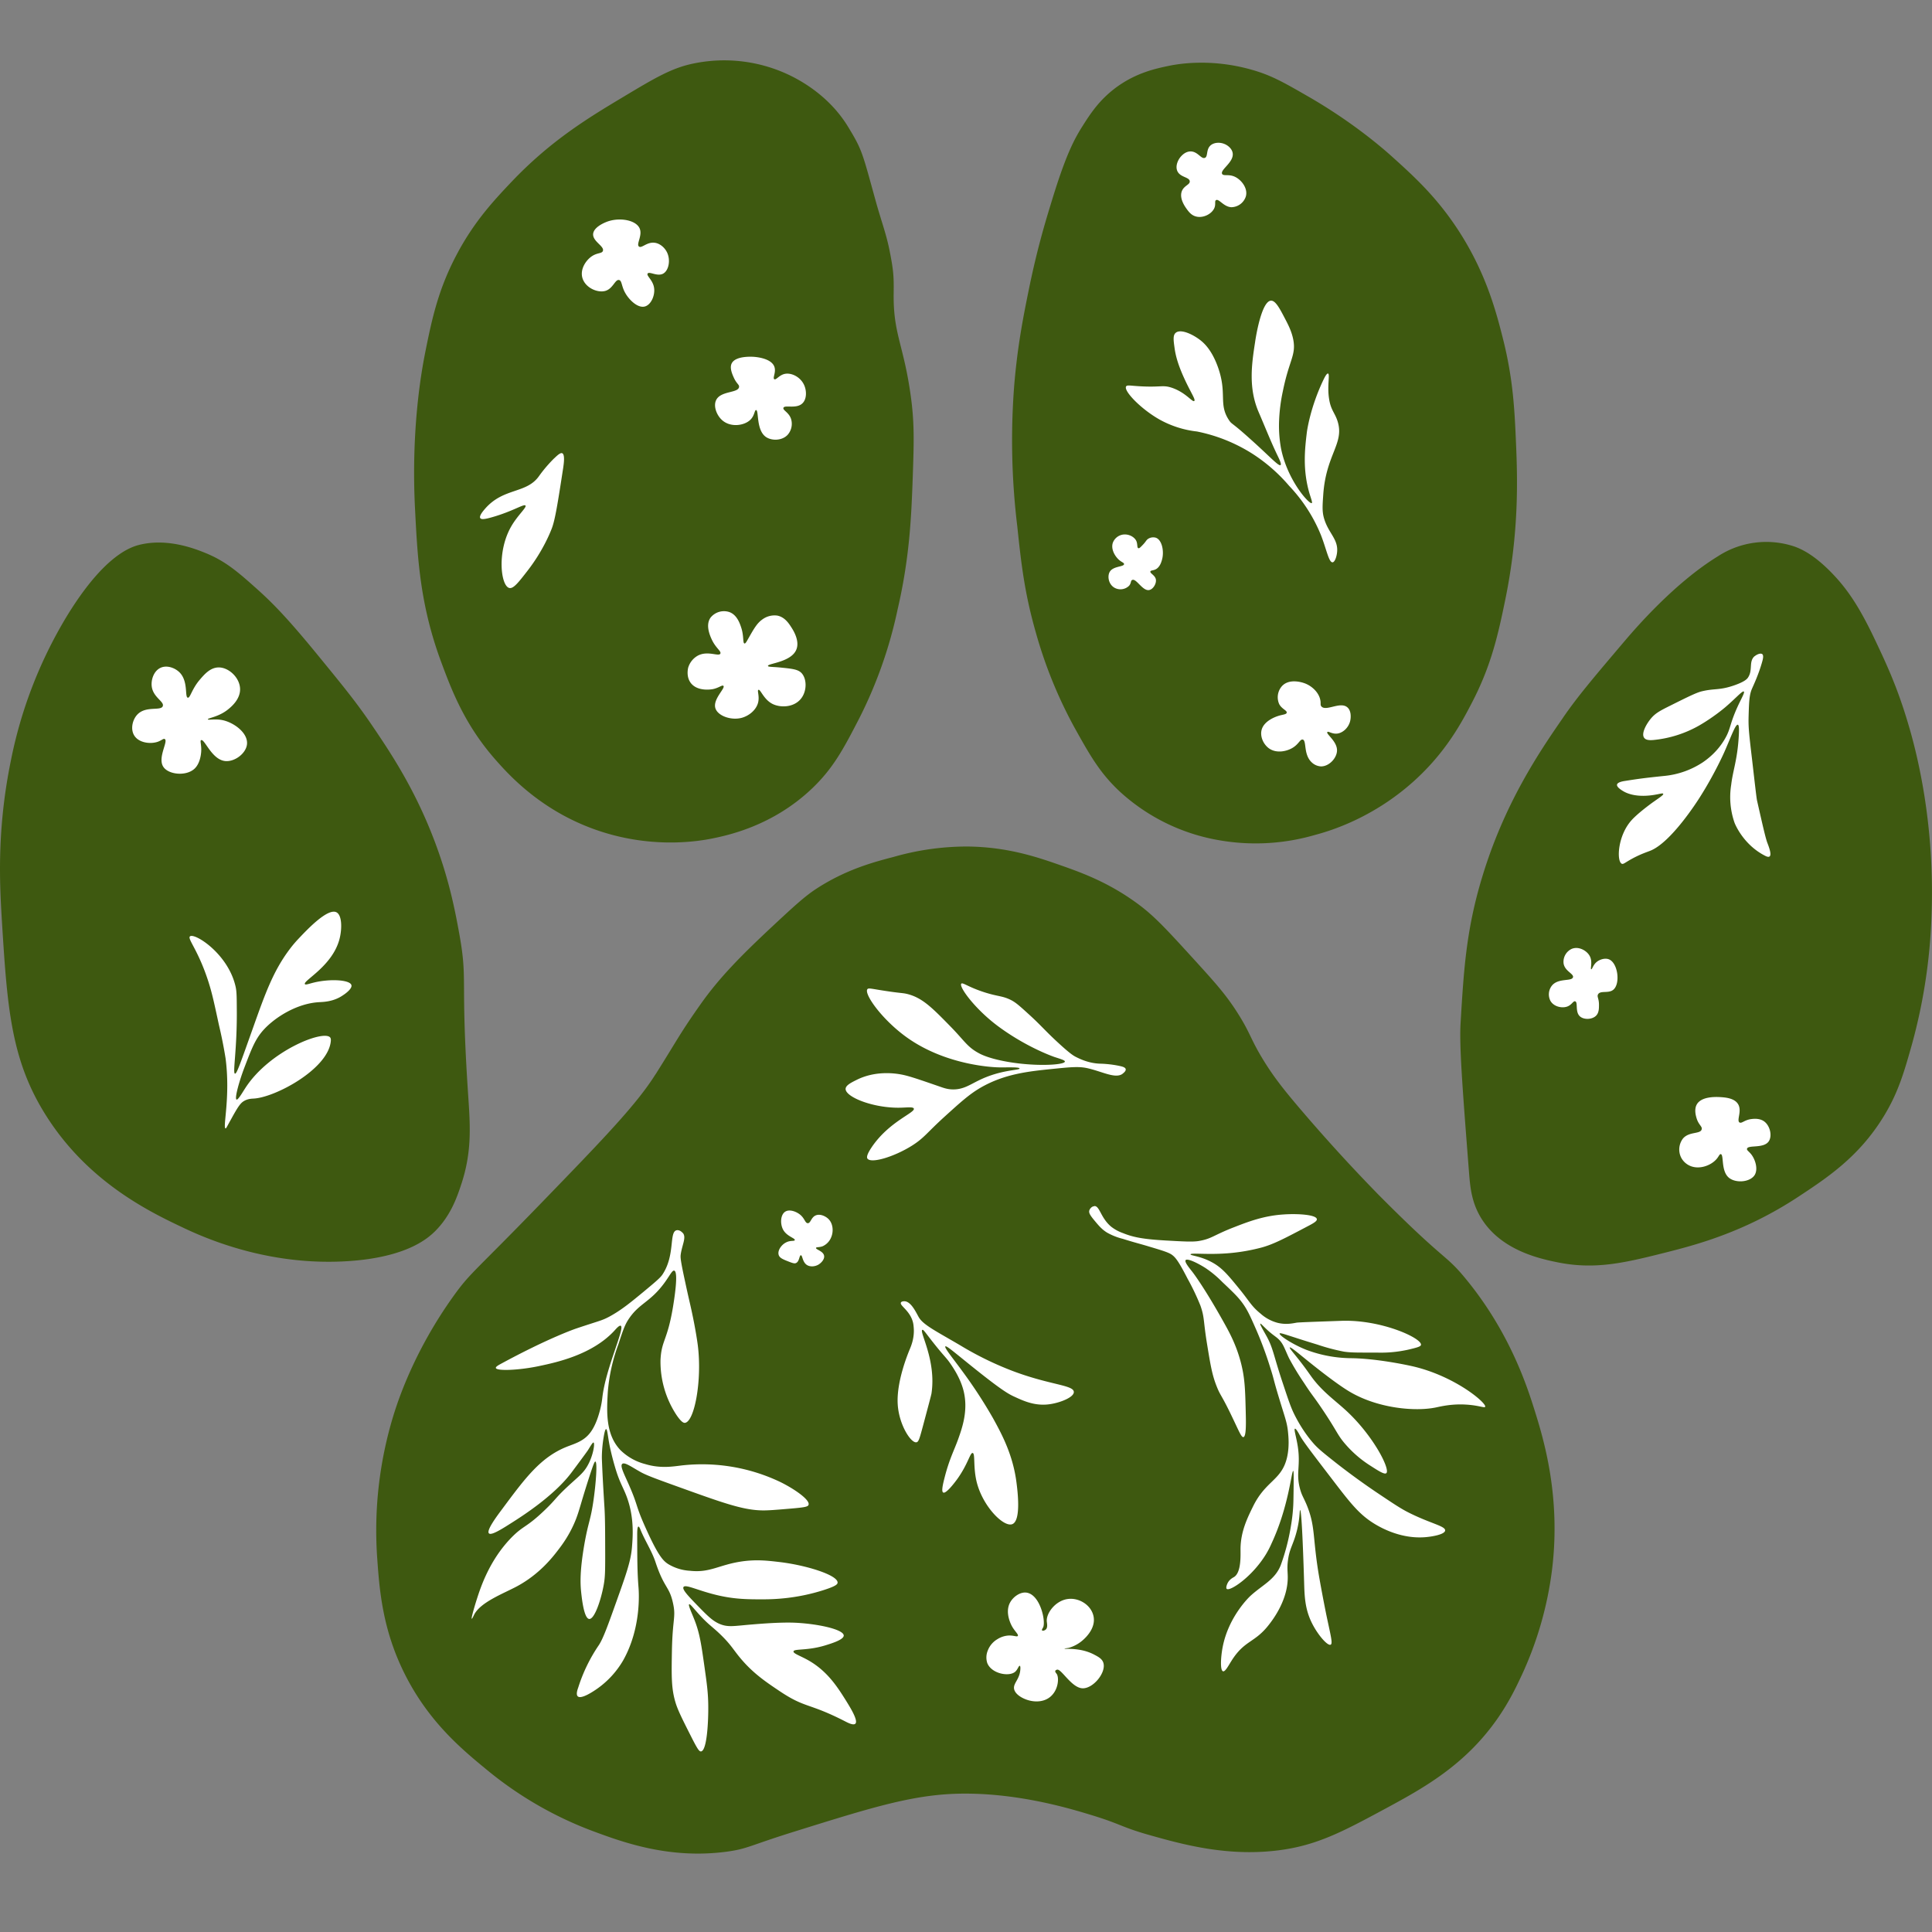
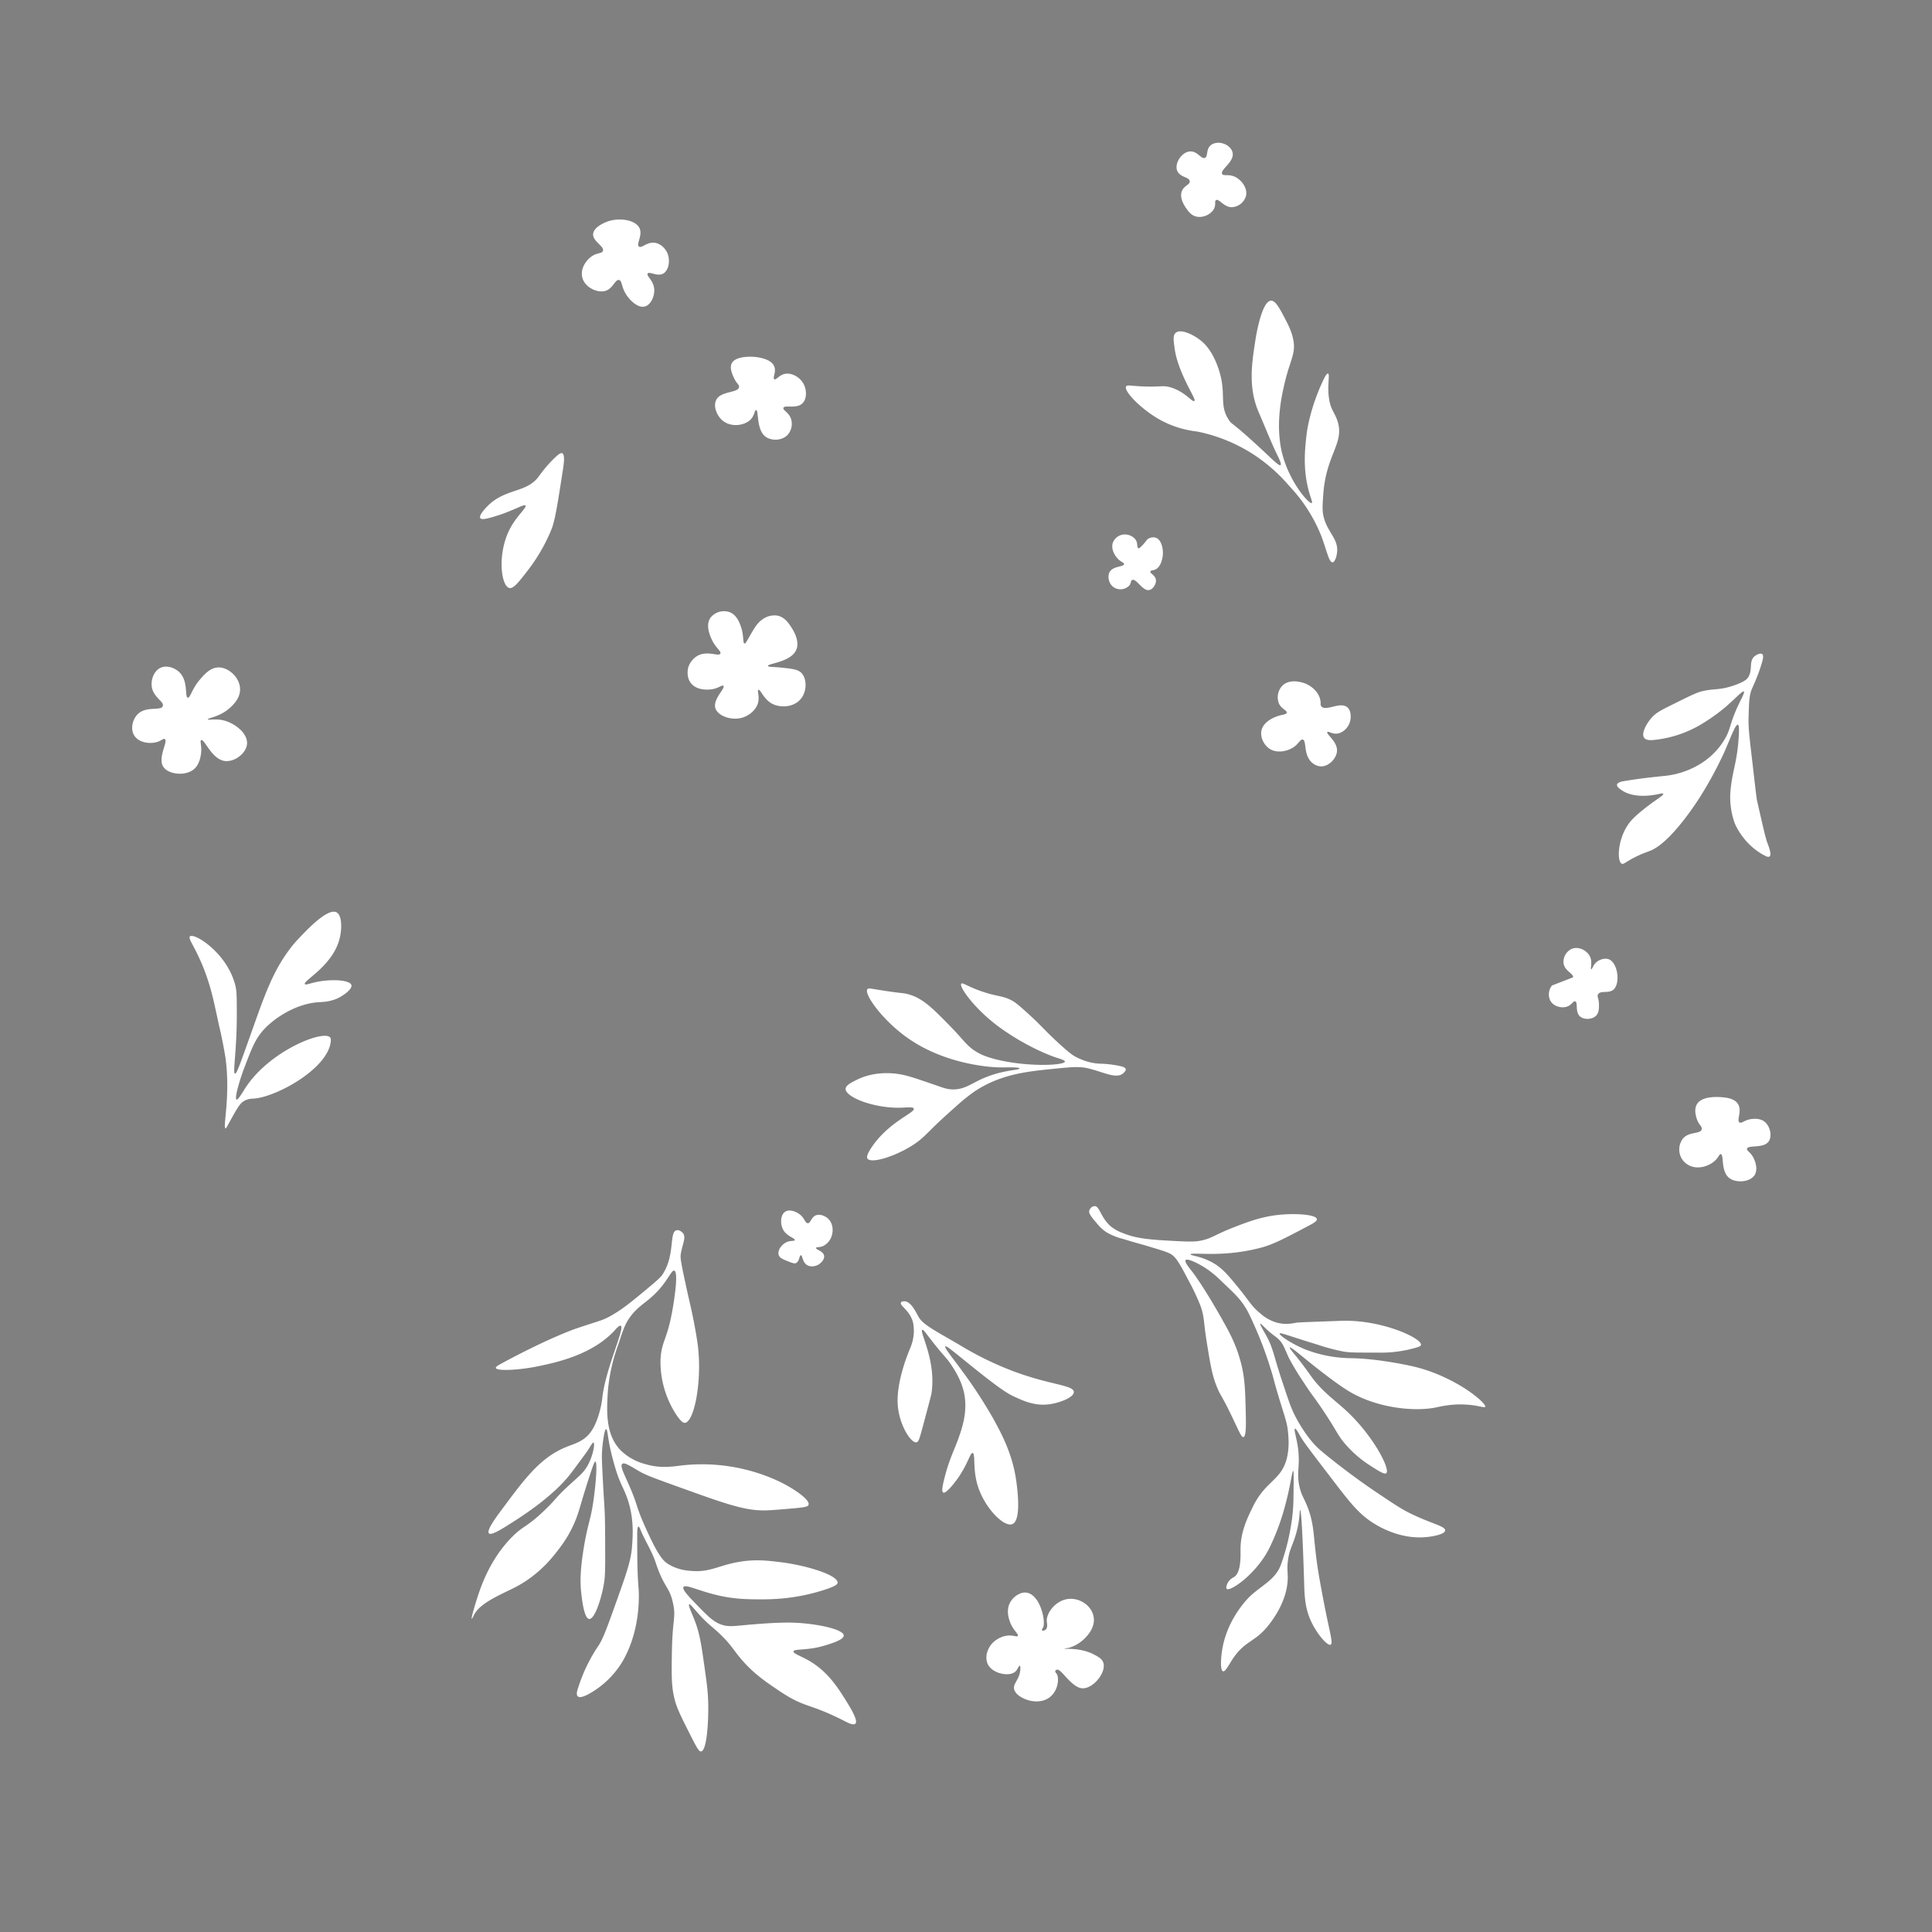
<svg xmlns="http://www.w3.org/2000/svg" width="32" height="32" fill="none">
  <rect width="100%" height="100%" fill="#808080" stroke="none" />
-   <path fill="#3E5910" d="M7.59 4.168c.283-.519.593-.85.87-1.143.648-.685 1.262-1.06 1.859-1.417.541-.325.819-.488 1.182-.559a2.504 2.504 0 0 1 1.546.182c.153.072.669.324 1.001.871.234.385.232.416.455 1.222.095.343.177.55.233.836.066.331.069.433.066.697-.01.68.167.848.285 1.716.063.461.05.788.027 1.442-.022.562-.05 1.233-.247 2.08a7.34 7.34 0 0 1-.637 1.807c-.254.491-.43.833-.806 1.182-.642.598-1.368.752-1.637.806-.204.04-.947.17-1.832-.117-.957-.31-1.51-.92-1.742-1.183-.514-.582-.729-1.148-.91-1.637-.348-.944-.387-1.71-.428-2.508-.07-1.344.109-2.31.169-2.613.11-.546.216-1.059.546-1.663zm9.447.646c.135-.666.27-1.117.377-1.464.226-.745.365-1.023.512-1.255.134-.212.283-.442.564-.649.328-.24.647-.309.868-.355.13-.027.683-.132 1.37.063.328.092.531.209.931.439.767.44 1.277.892 1.412 1.014.344.311.711.643 1.067 1.182.469.711.64 1.364.753 1.81.174.685.196 1.206.22 1.767.022.534.054 1.432-.178 2.562-.117.569-.229 1.089-.555 1.714-.171.33-.433.822-.962 1.298-.67.603-1.37.819-1.631.888a3.517 3.517 0 0 1-1.62.084 3.242 3.242 0 0 1-1.6-.785c-.345-.316-.514-.62-.774-1.087a7.465 7.465 0 0 1-.639-1.58c-.19-.667-.242-1.171-.303-1.746a11.792 11.792 0 0 1-.052-2.31c.054-.672.157-1.182.24-1.59zm8.853 7.071c.242-.352.503-.659 1.025-1.274.172-.202.82-.956 1.539-1.397a1.468 1.468 0 0 1 1.273-.16c.106.039.325.132.637.461.249.263.445.557.707 1.114.177.374.356.758.53 1.344.137.455.454 1.648.39 3.219a9.144 9.144 0 0 1-.318 2.087c-.136.485-.234.824-.478 1.22-.41.666-.934 1.01-1.415 1.327-.884.581-1.678.79-2.193.92-.683.172-1.173.29-1.804.159-.273-.057-.905-.19-1.237-.708-.171-.266-.194-.527-.213-.76-.11-1.41-.164-2.114-.141-2.493.052-.873.092-1.538.354-2.405.37-1.231.95-2.085 1.344-2.653v-.001zM3.387 9.153c.344.136.554.32.89.621.244.22.486.467.957 1.041.443.541.665.812.923 1.192.303.446.7 1.038 1.024 1.88.253.656.353 1.18.42 1.545.154.836.021.712.151 2.67.034.513.07.94-.1 1.477-.075.231-.177.541-.437.805-.131.133-.484.44-1.444.504-1.247.083-2.257-.328-2.702-.537-.558-.263-1.592-.75-2.3-1.864-.596-.935-.65-1.823-.74-3.273-.034-.577-.083-1.476.152-2.62a7.394 7.394 0 0 1 .923-2.383c.625-1.024 1.07-1.157 1.226-1.192.454-.104.892.068 1.058.134zm7.472 8.64c.354-.561.404-.679.755-1.174.311-.439.678-.807 1.182-1.278.349-.325.527-.49.72-.617.492-.321.947-.443 1.286-.531a4.415 4.415 0 0 1 1.217-.172c.667.006 1.161.175 1.543.309.362.127.824.293 1.32.668.26.197.476.434.909.909.338.372.52.572.72.891.204.325.199.407.411.755.173.282.34.495.635.84a28.27 28.27 0 0 0 1.268 1.388c1.137 1.146 1.103.973 1.457 1.406.718.875 1.005 1.756 1.132 2.16.153.486.443 1.44.292 2.658a5.883 5.883 0 0 1-.497 1.732c-.089.19-.208.446-.412.737-.535.763-1.218 1.141-1.834 1.474-.724.39-1.157.625-1.818.703-.843.1-1.582-.109-2.108-.257-.46-.13-.467-.18-.944-.326-.35-.107-1.186-.363-2.126-.36-.807.003-1.481.214-2.829.635-.724.226-.758.28-1.097.326-.957.129-1.73-.158-2.229-.343a6.132 6.132 0 0 1-1.748-1.012c-.406-.334-.955-.785-1.355-1.577-.38-.753-.425-1.418-.463-1.955a6.514 6.514 0 0 1 .274-2.349c.073-.234.34-1.06.995-1.971.278-.387.334-.384 1.44-1.526 1.053-1.087 1.586-1.64 1.903-2.143z" />
-   <path fill="#fff" d="M3.736 18.69c-.051-.01.084-.519 0-1.162a7.584 7.584 0 0 0-.11-.552c-.074-.343-.11-.515-.173-.713-.17-.53-.354-.714-.306-.754.075-.063.632.287.755.832.018.078.019.172.02.356.008.686-.073 1.076-.03 1.086.03.007.092-.179.305-.776.195-.55.33-.923.594-1.276.073-.098.125-.153.181-.212.127-.133.457-.48.6-.409.095.048.094.276.052.44-.116.453-.61.694-.574.75.012.017.063-.005.15-.026.269-.065.593-.046.62.041.02.062-.113.153-.14.17-.156.108-.325.11-.393.114-.365.02-.718.244-.904.44-.15.157-.211.319-.33.63-.089.23-.172.528-.135.543.025.01.096-.115.145-.19.396-.616 1.297-.971 1.406-.838.01.014.013.032.01.062-.044.463-.928.935-1.282.95-.027.002-.087.002-.15.037-.061.034-.1.087-.217.3-.078.14-.084.159-.094.157zm-1.04-6.995c.028-.074-.156-.142-.182-.32-.016-.112.031-.261.145-.314.106-.049.239.001.314.075.15.149.083.411.138.42.04.007.064-.142.2-.3.072-.084.168-.196.302-.201.168-.007.352.161.363.345.011.18-.148.309-.2.351-.156.126-.337.141-.333.163.004.018.116-.012.239.013.19.038.435.215.408.408-.022.152-.21.288-.364.27-.222-.027-.336-.37-.395-.346-.024.01.012.086 0 .208-.004.039-.02.18-.107.263-.138.132-.436.102-.52-.031-.097-.151.087-.422.025-.458-.023-.013-.05.021-.113.044-.124.044-.321.02-.395-.107-.063-.106-.026-.266.062-.351.143-.138.383-.047.414-.132zm15.431 8.281c.089-.002.103.198.279.343a.68.68 0 0 0 .194.105c.169.069.337.101.7.122.302.017.453.026.555.009.218-.037.239-.095.589-.23.233-.091.492-.19.82-.21.23-.016.536.004.547.077.006.034-.058.07-.154.12-.37.195-.555.293-.754.349a3.122 3.122 0 0 1-.659.103c-.294.015-.522-.014-.525.012-.003.021.158.027.343.125.175.091.276.215.462.443.17.207.198.286.354.413a.688.688 0 0 0 .275.151c.143.038.263.01.32 0 .03-.006.268-.014.745-.031.66-.023 1.334.287 1.318.398-.004.03-.074.047-.213.08a2.076 2.076 0 0 1-.524.048c-.28 0-.42.003-.541-.016a3.313 3.313 0 0 1-.44-.117c-.475-.144-.613-.204-.623-.183-.013.028.204.176.441.27a2.153 2.153 0 0 0 .752.139c.389.006.857.099 1.018.136.7.164 1.221.61 1.193.669-.01.023-.105-.023-.308-.036-.246-.016-.426.03-.509.047-.35.072-.97.013-1.434-.265-.271-.162-.75-.558-.778-.58-.052-.042-.195-.162-.207-.149-.01.01.051.078.14.19.129.163.184.249.238.321.176.233.38.372.566.545.446.416.723.965.655 1.026-.03.026-.122-.032-.268-.126a1.853 1.853 0 0 1-.391-.332c-.158-.177-.139-.212-.405-.606-.15-.223-.165-.223-.296-.426a4.54 4.54 0 0 1-.251-.413c-.079-.166-.095-.25-.194-.334-.04-.034-.085-.06-.17-.138-.068-.063-.104-.107-.112-.101-.012.009.06.129.089.182.129.226.12.32.292.83.081.245.123.368.173.472.145.298.305.476.348.523.076.081.17.155.353.3.281.22.516.383.653.476.27.181.404.272.537.34.367.187.623.228.616.303-.006.069-.234.1-.268.104-.443.06-.815-.159-.928-.231-.241-.154-.388-.346-.681-.729-.317-.414-.476-.62-.529-.718-.013-.025-.063-.119-.082-.112-.02.008.021.13.046.285.053.338-.035.445.04.717.028.1.05.125.1.239.164.386.098.553.222 1.252.06.337.112.588.112.589.072.344.11.476.072.495-.05.024-.207-.155-.305-.347-.123-.241-.128-.456-.135-.697-.006-.195-.036-1.184-.066-1.185-.012 0 0 .155-.066.387-.054.194-.109.255-.134.436-.018.122-.006.197-.005.27.01.39-.25.726-.31.803-.238.309-.405.253-.624.604-.05.079-.102.18-.138.17-.05-.015-.037-.234-.008-.39.097-.526.463-.86.463-.86.199-.182.407-.266.502-.51a3.527 3.527 0 0 0 .156-.578c.013-.075.037-.203.048-.372.005-.07.006-.148.008-.303.002-.204.003-.305-.006-.306-.03-.004-.072.586-.36 1.203a1.51 1.51 0 0 1-.091.176c-.231.379-.6.62-.65.575-.019-.016.003-.074.015-.097.03-.06.085-.088.103-.098.124-.074.11-.357.11-.47.003-.284.112-.507.206-.698.213-.437.476-.431.565-.817.04-.177.023-.343.015-.423-.016-.157-.049-.23-.148-.558-.103-.34-.077-.29-.148-.511a6.12 6.12 0 0 0-.235-.632c-.095-.215-.142-.322-.23-.44-.076-.102-.16-.181-.328-.34a1.76 1.76 0 0 0-.278-.231c-.113-.072-.298-.167-.328-.13-.023.029.058.126.112.195 0 0 .178.226.503.805.105.187.223.398.302.705.064.251.069.44.078.796.005.199.01.42-.038.43-.034.006-.073-.097-.183-.325-.184-.387-.195-.35-.261-.518-.074-.185-.102-.353-.157-.69-.066-.4-.04-.44-.11-.642a3.915 3.915 0 0 0-.214-.449c-.155-.302-.203-.353-.257-.394-.053-.04-.162-.073-.38-.138-.154-.047-.237-.065-.436-.128a1.034 1.034 0 0 1-.262-.104c-.09-.057-.136-.113-.226-.222-.056-.07-.076-.106-.067-.142.009-.033.044-.071.082-.072l.003-.003zm-6.817.446c.062.074-.012.193-.035.355-.006.047-.007.086.074.458.06.282.082.36.115.518.043.201.078.408.094.53.073.587-.057 1.27-.215 1.284-.017 0-.052-.003-.139-.131a1.606 1.606 0 0 1-.264-.91c.016-.329.112-.313.206-.874.016-.098.097-.584.022-.606-.032-.01-.069.071-.154.19-.248.344-.43.344-.611.627-.058.09-.093.196-.162.407a2.936 2.936 0 0 0-.174.788c-.018.318-.04.701.211.962a.912.912 0 0 0 .41.23c.252.076.457.04.606.022a3.01 3.01 0 0 1 1.631.275c.23.113.496.296.467.378-.01.03-.058.042-.283.061-.27.023-.406.035-.515.03-.308-.011-.65-.134-1.336-.381-.361-.13-.542-.195-.643-.251-.153-.085-.269-.172-.309-.137-.037.033.023.15.1.322.178.402.105.336.3.765.201.445.283.521.36.571a.781.781 0 0 0 .362.112c.333.037.478-.098.853-.154.246-.036.432-.014.628.009.445.052.974.218.964.343-.002.025-.025.056-.232.122-.45.144-.834.153-1.005.153-.24 0-.45 0-.73-.063-.337-.076-.552-.193-.585-.141-.026.041.084.154.225.3.171.176.257.263.377.313.14.057.23.032.536.007.122-.01.427-.036.67-.03.385.012.843.108.846.213.001.069-.197.13-.304.163-.299.092-.519.053-.528.1-.007.035.105.07.235.142.325.18.495.451.639.681.06.098.203.324.15.375-.033.032-.126-.017-.167-.038-.617-.316-.653-.21-1.095-.507-.22-.148-.429-.288-.637-.535-.118-.14-.155-.22-.315-.378-.148-.147-.208-.17-.368-.346-.098-.107-.154-.184-.17-.174-.021.012.043.142.094.275.082.215.108.398.16.765.037.263.06.42.062.639.003.27-.022.747-.12.758-.028.003-.056-.034-.153-.225-.155-.306-.232-.459-.27-.587-.07-.233-.066-.438-.059-.85.01-.545.07-.56.018-.794-.062-.285-.145-.24-.291-.683-.062-.185-.173-.35-.246-.53-.005-.013-.022-.057-.036-.055-.02.003-.02.099-.02.136.001.42.002.629.022.875.006.078.048.668-.255 1.206a1.49 1.49 0 0 1-.439.475c-.044.03-.253.174-.312.12-.033-.03-.006-.11.008-.148a2.67 2.67 0 0 1 .341-.701c.074-.115.147-.319.292-.725.159-.446.239-.668.257-.903.014-.18.04-.504-.097-.854-.054-.138-.107-.214-.172-.426-.08-.262-.111-.446-.111-.446-.023-.129-.03-.223-.049-.223-.022 0-.041.134-.05.193-.024.174-.02.296-.02.296.01.29.036.7.043.81.011.19.011.39.012.792 0 .278-.003.368-.024.486-.044.248-.153.575-.241.567-.087-.008-.122-.342-.133-.442-.016-.149-.022-.36.052-.79.067-.38.103-.395.151-.725.043-.296.067-.644.032-.65-.013-.002-.032.043-.101.255-.137.423-.158.536-.218.693-.1.258-.233.433-.3.52-.086.112-.305.398-.682.6-.225.12-.61.264-.71.475-.005.011-.03.064-.036.061-.014-.005.057-.242.084-.325.06-.186.206-.647.58-1.027.2-.201.238-.153.549-.452.184-.177.162-.186.362-.374.195-.183.277-.232.353-.377.088-.166.113-.355.089-.364-.014-.005-.043.047-.093.127 0 0-.02.032-.27.367-.289.388-.827.73-.988.832-.172.11-.345.218-.382.178-.045-.046.122-.272.218-.4.384-.517.637-.859 1.069-1.033.133-.053.282-.09.392-.236.098-.128.146-.315.162-.375.027-.104.035-.183.038-.207.056-.487.377-1.15.305-1.187-.023-.012-.074.046-.1.075-.368.404-.967.532-1.252.592-.328.07-.705.086-.717.032-.005-.02.044-.047.071-.062.809-.44 1.258-.591 1.258-.591.396-.133.421-.129.548-.196.2-.108.357-.238.568-.412.185-.154.277-.23.314-.286.215-.323.107-.704.234-.734.04-.009.081.02.101.044l.002.001zm3.612 1.153c-.024.048.14.126.195.31.012.04.014.07.017.104.015.171-.045.308-.061.348-.033.079-.227.545-.204.922.02.338.218.645.31.63.036-.006.051-.058.107-.266.091-.341.137-.512.142-.541.084-.552-.208-1.031-.151-1.055.018-.008.046.04.168.195.2.254.224.257.302.372.052.077.162.24.213.443.08.322-.023.613-.089.798-.065.183-.15.335-.23.656-.033.13-.047.216-.018.23.05.027.213-.197.23-.22.18-.25.215-.442.257-.435.047.007.004.24.071.496.104.395.443.737.585.683.15-.057.088-.55.071-.683-.058-.465-.245-.81-.39-1.073a7.877 7.877 0 0 0-.496-.762c-.173-.237-.314-.406-.293-.426.017-.015.12.073.337.248.576.467.703.538.807.585.16.074.346.158.585.124.171-.024.402-.114.399-.203-.004-.116-.392-.113-1.01-.346a5.37 5.37 0 0 1-.87-.425c-.403-.237-.617-.34-.69-.47-.044-.077-.127-.262-.239-.261-.006 0-.044 0-.055.021zm3.671-3.789c-.123.088-.348-.045-.599-.097-.136-.027-.275-.013-.554.015-.404.041-.8.082-1.196.31-.186.108-.327.235-.606.488-.29.264-.33.345-.532.473-.3.188-.681.301-.739.214-.009-.015-.021-.052.074-.192.286-.421.718-.566.695-.635-.011-.033-.112-.017-.23-.015-.44.008-.899-.175-.9-.31 0-.057.08-.1.177-.148.328-.167.67-.107.76-.089.128.026.288.082.607.192.08.028.137.049.221.052.179.006.29-.076.436-.147.37-.184.683-.167.68-.2-.004-.026-.201-.016-.343-.018-.058-.001-.862-.023-1.525-.497-.408-.292-.713-.72-.652-.798.015-.019.048-.012.18.01.378.062.388.047.482.07.25.063.413.23.723.547.225.231.27.332.466.436.032.017.143.075.397.126.499.1 1.018.069 1.023.01.002-.023-.076-.044-.17-.075 0 0-.453-.152-.939-.512-.378-.281-.65-.652-.607-.703.023-.026.113.055.376.14.237.077.305.057.457.136.074.039.144.102.28.226.213.193.27.273.497.481.195.18.251.21.28.226.064.032.214.11.412.116.021 0 .17.004.331.04.031.007.084.02.09.05.008.033-.043.07-.053.077zm-1.735 9.311c.017-.024-.049-.076-.096-.16-.013-.024-.123-.226-.032-.394.05-.093.163-.175.265-.165.237.025.333.49.28.581-.005.007-.023.036-.015.046.009.01.041.003.06-.014.038-.032.021-.103.018-.137-.01-.137.147-.346.353-.37.174-.022.367.09.416.265.068.24-.187.431-.21.448-.105.078-.203.098-.203.098-.033.006-.062.008-.062.012 0 .012.252-.025.486.096.072.038.134.07.156.135.055.163-.173.44-.352.425-.178-.015-.344-.325-.413-.308-.006.001-.024.006-.03.02-.006.017.016.04.02.046.043.05.039.252-.09.372-.116.108-.27.088-.306.083-.13-.017-.299-.104-.308-.213-.007-.09.096-.154.105-.313.001-.012.004-.055-.01-.059-.016-.005-.034.063-.075.098-.1.088-.391.034-.462-.142a.298.298 0 0 1 .007-.207.372.372 0 0 1 .16-.19.391.391 0 0 1 .178-.06c.093-.006.146.027.16.006zm-3.593-6.306c.027-.001.024.109.097.159.054.037.136.03.194-.004.05-.03.106-.093.093-.15-.016-.076-.14-.099-.133-.127.005-.017.055-.006.111-.028a.272.272 0 0 0 .14-.148c.042-.098.033-.24-.06-.316-.046-.038-.127-.074-.194-.047-.08.032-.084.13-.133.13-.045 0-.05-.078-.126-.14-.064-.053-.178-.096-.248-.051-.081.051-.087.206-.033.302.063.11.2.137.191.169-.006.023-.074 0-.147.04-.073.037-.141.13-.12.204.016.055.076.077.195.123.057.021.075.02.09.014.06-.024.055-.128.083-.13zm15.797-9.923c-.102.089-.025.23-.11.355-.013.02-.05.067-.232.13-.248.085-.32.045-.539.099-.087.022-.233.094-.523.239-.17.084-.238.124-.305.2-.084.097-.174.26-.12.33.03.041.096.04.15.036a1.9 1.9 0 0 0 .76-.24c.232-.134.404-.279.427-.298.176-.149.29-.283.313-.265.017.013-.026.09-.078.197-.165.346-.13.408-.237.59-.13.224-.31.348-.368.388a1.403 1.403 0 0 1-.635.223c-.353.036-.453.052-.652.083-.037.006-.12.02-.13.06-.008.044.079.095.104.11.039.023.17.094.42.072.148-.012.232-.049.241-.029.01.021-.083.076-.197.159-.013.01-.225.164-.328.279-.231.257-.249.678-.162.72.028.013.052-.018.175-.085.148-.08.25-.11.305-.133.34-.142.765-.805.82-.893.244-.385.4-.74.4-.74.104-.235.183-.462.223-.451.02.005.023.072.015.195-.023.39-.097.56-.125.8a1.29 1.29 0 0 0 .056.63s.134.357.507.546c.023.012.054.024.072.011.041-.03-.015-.17-.035-.223-.031-.081-.078-.289-.172-.704-.008-.032-.032-.242-.08-.66-.053-.449-.064-.55-.06-.72.007-.243.01-.365.056-.471.026-.06.111-.238.17-.45.01-.036.028-.102 0-.124-.027-.02-.087.003-.126.036v-.002zM22.07 9.313c-.06.004-.1-.217-.191-.45a2.611 2.611 0 0 0-.527-.816 2.767 2.767 0 0 0-.601-.527 2.7 2.7 0 0 0-.925-.373 1.657 1.657 0 0 1-.62-.198c-.31-.175-.6-.476-.554-.549.013-.02.047-.016.12-.01.453.038.47-.023.636.032.235.079.342.246.373.219.022-.02-.035-.103-.127-.291-.13-.268-.18-.439-.2-.59-.018-.128-.028-.208.02-.248.084-.071.293.03.417.13.06.049.18.16.278.428.164.449.006.621.189.892.046.069.035.025.34.3.324.288.48.466.512.441.02-.015-.021-.098-.057-.172-.11-.23-.203-.468-.304-.701-.176-.405-.116-.805-.061-1.162.012-.087.107-.682.264-.688.075-.003.145.131.234.302.05.096.11.21.136.351.045.255-.07.331-.174.847a2.83 2.83 0 0 0-.062.482 2.09 2.09 0 0 0 .031.461c.104.531.468.933.51.91.014-.008-.01-.07-.038-.16-.116-.397-.076-.74-.044-1.008 0 0 .049-.41.286-.896.008-.015.043-.087.065-.082.035.009-.016.2.017.414.028.192.097.234.142.378.115.367-.192.544-.238 1.216-.013.188-.02.283.016.4.072.237.232.335.214.544-.006.076-.037.172-.076.175v-.001zM9.18 7.59c-.148.146-.24.279-.249.291-.207.3-.586.192-.893.541-.026.03-.108.122-.083.16.019.029.096.013.194-.015.345-.098.527-.224.554-.194.026.03-.129.16-.236.347-.238.414-.174.978-.034 1.018.068.02.153-.089.304-.284.254-.327.374-.628.402-.7.055-.142.1-.425.187-.99.012-.08.035-.236-.014-.257-.026-.01-.064.018-.131.083zm16.874 8.598c.017-.06-.136-.101-.156-.23a.236.236 0 0 1 .133-.241c.118-.05.255.03.301.12.05.095.004.213.024.217.016.004.028-.07.09-.121.054-.044.136-.066.196-.046.155.052.201.403.081.505-.08.069-.218.007-.255.079-.02.038.015.064.016.166 0 .057.002.132-.044.182-.064.07-.207.076-.274.013-.08-.076-.026-.231-.076-.247-.033-.01-.056.06-.133.087-.087.031-.222.002-.277-.095a.234.234 0 0 1 .027-.255c.106-.126.326-.063.346-.135h.001zm2.758 2.403c.037.023.08-.042.198-.056.033-.004.133-.017.21.039.1.073.137.245.074.333-.087.12-.343.052-.358.12-.006.028.035.044.078.103.062.086.106.235.05.33-.075.123-.316.141-.429.046-.135-.114-.078-.384-.134-.39-.02-.002-.03.033-.064.075-.093.114-.29.185-.442.12a.302.302 0 0 1-.15-.138.3.3 0 0 1 .03-.315c.101-.12.289-.07.31-.152.014-.049-.05-.071-.084-.184-.01-.034-.043-.14 0-.223.074-.145.331-.13.383-.128.084.005.242.014.304.117.07.116-.031.27.025.305v-.002zM19.956 2.615c.056-.021.016-.137.095-.207.059-.051.153-.053.223-.026.06.022.131.078.143.153.024.152-.21.275-.175.345.022.042.108-.001.212.048.107.05.221.193.18.329a.257.257 0 0 1-.238.175c-.128-.005-.207-.146-.255-.117-.027.016-.001.064-.026.127-.04.1-.186.177-.308.143-.077-.021-.119-.079-.154-.127-.024-.034-.121-.167-.08-.286.035-.1.139-.111.133-.17-.006-.071-.16-.063-.206-.17-.035-.08.007-.186.069-.25.017-.017.07-.072.148-.074.12-.002.178.13.238.107zm1.621 9.634c.069.018.008.245.148.377a.24.24 0 0 0 .155.068c.132.001.261-.135.265-.26.006-.155-.186-.276-.16-.309.016-.02.078.037.167.025.092-.013.183-.097.21-.204.016-.063.02-.18-.05-.234-.119-.094-.351.076-.426-.012-.023-.028-.004-.048-.019-.112-.027-.123-.14-.228-.259-.271-.035-.013-.255-.087-.377.05a.278.278 0 0 0-.043.296c.044.082.132.104.124.142-.007.031-.07.029-.149.056-.03.01-.222.075-.265.222-.032.11.024.24.117.31.128.093.301.05.395-.007.103-.062.125-.147.167-.136v-.001zm-2.523-2.784c-.01.03.074.06.09.128.015.068-.042.167-.11.18-.11.02-.214-.198-.281-.167-.029.012-.014.053-.052.096a.203.203 0 0 1-.243.032c-.099-.058-.119-.192-.077-.263.057-.097.235-.08.237-.128 0-.022-.034-.029-.077-.064-.072-.06-.145-.182-.109-.289a.212.212 0 0 1 .135-.128c.1-.032.21.018.25.09.03.056.011.12.038.128.016.005.034-.015.07-.052.056-.057.058-.08.09-.102a.156.156 0 0 1 .128-.02c.105.035.142.23.103.366-.011.04-.037.127-.109.16-.04.019-.076.013-.083.033zm-7.123 1.361c.02-.04-.076-.091-.142-.234-.027-.059-.109-.237-.02-.362a.284.284 0 0 1 .312-.092c.13.047.177.198.2.27.041.134.02.245.05.25.018.004.037-.036.071-.095.082-.144.136-.24.221-.3a.338.338 0 0 1 .25-.067c.122.023.19.126.23.188.03.046.148.226.087.375-.085.211-.479.229-.47.271.002.018.07.014.191.025.2.02.298.029.359.087.093.091.1.291.004.421-.116.157-.346.163-.479.096-.147-.074-.2-.248-.233-.233-.026.011.024.109-.008.22-.035.12-.152.211-.267.243-.178.048-.399-.032-.438-.159-.046-.149.171-.333.133-.37-.02-.02-.073.033-.175.054-.015.003-.254.047-.367-.104-.077-.104-.045-.234-.042-.25a.34.34 0 0 1 .159-.2c.166-.089.347.02.375-.034zm1.045-4.07c-.013.04.09.073.126.182a.275.275 0 0 1-.058.266c-.093.097-.263.1-.36.032-.163-.117-.112-.442-.161-.444-.026-.001-.024.089-.09.156-.099.104-.342.141-.484 0-.083-.081-.138-.229-.084-.328.08-.148.36-.108.376-.209.007-.04-.037-.05-.084-.15-.026-.057-.073-.16-.041-.235.06-.142.364-.116.38-.115.043.004.278.026.329.161.035.092-.033.189 0 .209.03.018.08-.07.177-.089.112-.021.26.055.318.188.042.094.044.232-.031.302-.101.096-.294.019-.313.073v.001zm-2.99-2.601c.026-.077-.168-.155-.162-.277.006-.11.172-.182.206-.196.205-.089.496-.046.563.098.055.119-.061.265-.009.304.046.033.13-.08.26-.063.093.012.17.087.205.161.06.126.028.297-.063.349-.097.056-.231-.042-.259 0-.025.037.09.109.107.24.017.121-.049.276-.152.305-.119.033-.26-.11-.321-.215-.07-.117-.057-.212-.107-.223-.065-.015-.099.14-.224.179-.129.04-.337-.049-.384-.215-.042-.15.067-.304.17-.366.084-.051.154-.036.17-.08z" />
+   <path fill="#fff" d="M3.736 18.69c-.051-.01.084-.519 0-1.162a7.584 7.584 0 0 0-.11-.552c-.074-.343-.11-.515-.173-.713-.17-.53-.354-.714-.306-.754.075-.063.632.287.755.832.018.078.019.172.02.356.008.686-.073 1.076-.03 1.086.03.007.092-.179.305-.776.195-.55.33-.923.594-1.276.073-.098.125-.153.181-.212.127-.133.457-.48.6-.409.095.048.094.276.052.44-.116.453-.61.694-.574.75.012.017.063-.005.15-.026.269-.065.593-.046.62.041.02.062-.113.153-.14.17-.156.108-.325.11-.393.114-.365.02-.718.244-.904.44-.15.157-.211.319-.33.63-.089.23-.172.528-.135.543.025.01.096-.115.145-.19.396-.616 1.297-.971 1.406-.838.01.014.013.032.01.062-.044.463-.928.935-1.282.95-.027.002-.087.002-.15.037-.061.034-.1.087-.217.3-.078.14-.084.159-.094.157zm-1.04-6.995c.028-.074-.156-.142-.182-.32-.016-.112.031-.261.145-.314.106-.049.239.001.314.075.15.149.083.411.138.42.04.007.064-.142.2-.3.072-.084.168-.196.302-.201.168-.007.352.161.363.345.011.18-.148.309-.2.351-.156.126-.337.141-.333.163.004.018.116-.012.239.013.19.038.435.215.408.408-.022.152-.21.288-.364.27-.222-.027-.336-.37-.395-.346-.024.01.012.086 0 .208-.004.039-.02.18-.107.263-.138.132-.436.102-.52-.031-.097-.151.087-.422.025-.458-.023-.013-.05.021-.113.044-.124.044-.321.02-.395-.107-.063-.106-.026-.266.062-.351.143-.138.383-.047.414-.132zm15.431 8.281c.089-.002.103.198.279.343a.68.68 0 0 0 .194.105c.169.069.337.101.7.122.302.017.453.026.555.009.218-.037.239-.095.589-.23.233-.091.492-.19.82-.21.23-.016.536.004.547.077.006.034-.058.07-.154.12-.37.195-.555.293-.754.349a3.122 3.122 0 0 1-.659.103c-.294.015-.522-.014-.525.012-.003.021.158.027.343.125.175.091.276.215.462.443.17.207.198.286.354.413a.688.688 0 0 0 .275.151c.143.038.263.01.32 0 .03-.006.268-.014.745-.031.66-.023 1.334.287 1.318.398-.004.03-.074.047-.213.08a2.076 2.076 0 0 1-.524.048c-.28 0-.42.003-.541-.016a3.313 3.313 0 0 1-.44-.117c-.475-.144-.613-.204-.623-.183-.013.028.204.176.441.27a2.153 2.153 0 0 0 .752.139c.389.006.857.099 1.018.136.7.164 1.221.61 1.193.669-.01.023-.105-.023-.308-.036-.246-.016-.426.03-.509.047-.35.072-.97.013-1.434-.265-.271-.162-.75-.558-.778-.58-.052-.042-.195-.162-.207-.149-.01.01.051.078.14.19.129.163.184.249.238.321.176.233.38.372.566.545.446.416.723.965.655 1.026-.03.026-.122-.032-.268-.126a1.853 1.853 0 0 1-.391-.332c-.158-.177-.139-.212-.405-.606-.15-.223-.165-.223-.296-.426a4.54 4.54 0 0 1-.251-.413c-.079-.166-.095-.25-.194-.334-.04-.034-.085-.06-.17-.138-.068-.063-.104-.107-.112-.101-.012.009.06.129.089.182.129.226.12.32.292.83.081.245.123.368.173.472.145.298.305.476.348.523.076.081.17.155.353.3.281.22.516.383.653.476.27.181.404.272.537.34.367.187.623.228.616.303-.006.069-.234.1-.268.104-.443.06-.815-.159-.928-.231-.241-.154-.388-.346-.681-.729-.317-.414-.476-.62-.529-.718-.013-.025-.063-.119-.082-.112-.02.008.021.13.046.285.053.338-.035.445.04.717.028.1.05.125.1.239.164.386.098.553.222 1.252.06.337.112.588.112.589.072.344.11.476.072.495-.05.024-.207-.155-.305-.347-.123-.241-.128-.456-.135-.697-.006-.195-.036-1.184-.066-1.185-.012 0 0 .155-.066.387-.054.194-.109.255-.134.436-.018.122-.006.197-.005.27.01.39-.25.726-.31.803-.238.309-.405.253-.624.604-.05.079-.102.18-.138.17-.05-.015-.037-.234-.008-.39.097-.526.463-.86.463-.86.199-.182.407-.266.502-.51a3.527 3.527 0 0 0 .156-.578c.013-.075.037-.203.048-.372.005-.07.006-.148.008-.303.002-.204.003-.305-.006-.306-.03-.004-.072.586-.36 1.203a1.51 1.51 0 0 1-.091.176c-.231.379-.6.62-.65.575-.019-.016.003-.074.015-.097.03-.06.085-.088.103-.098.124-.074.11-.357.11-.47.003-.284.112-.507.206-.698.213-.437.476-.431.565-.817.04-.177.023-.343.015-.423-.016-.157-.049-.23-.148-.558-.103-.34-.077-.29-.148-.511a6.12 6.12 0 0 0-.235-.632c-.095-.215-.142-.322-.23-.44-.076-.102-.16-.181-.328-.34a1.76 1.76 0 0 0-.278-.231c-.113-.072-.298-.167-.328-.13-.023.029.058.126.112.195 0 0 .178.226.503.805.105.187.223.398.302.705.064.251.069.44.078.796.005.199.01.42-.038.43-.034.006-.073-.097-.183-.325-.184-.387-.195-.35-.261-.518-.074-.185-.102-.353-.157-.69-.066-.4-.04-.44-.11-.642a3.915 3.915 0 0 0-.214-.449c-.155-.302-.203-.353-.257-.394-.053-.04-.162-.073-.38-.138-.154-.047-.237-.065-.436-.128a1.034 1.034 0 0 1-.262-.104c-.09-.057-.136-.113-.226-.222-.056-.07-.076-.106-.067-.142.009-.033.044-.071.082-.072l.003-.003zm-6.817.446c.062.074-.012.193-.035.355-.006.047-.007.086.074.458.06.282.082.36.115.518.043.201.078.408.094.53.073.587-.057 1.27-.215 1.284-.017 0-.052-.003-.139-.131a1.606 1.606 0 0 1-.264-.91c.016-.329.112-.313.206-.874.016-.098.097-.584.022-.606-.032-.01-.069.071-.154.19-.248.344-.43.344-.611.627-.058.09-.093.196-.162.407a2.936 2.936 0 0 0-.174.788c-.018.318-.04.701.211.962a.912.912 0 0 0 .41.23c.252.076.457.04.606.022a3.01 3.01 0 0 1 1.631.275c.23.113.496.296.467.378-.01.03-.058.042-.283.061-.27.023-.406.035-.515.03-.308-.011-.65-.134-1.336-.381-.361-.13-.542-.195-.643-.251-.153-.085-.269-.172-.309-.137-.037.033.023.15.1.322.178.402.105.336.3.765.201.445.283.521.36.571a.781.781 0 0 0 .362.112c.333.037.478-.098.853-.154.246-.036.432-.014.628.009.445.052.974.218.964.343-.002.025-.025.056-.232.122-.45.144-.834.153-1.005.153-.24 0-.45 0-.73-.063-.337-.076-.552-.193-.585-.141-.026.041.084.154.225.3.171.176.257.263.377.313.14.057.23.032.536.007.122-.01.427-.036.67-.03.385.012.843.108.846.213.001.069-.197.13-.304.163-.299.092-.519.053-.528.1-.007.035.105.07.235.142.325.18.495.451.639.681.06.098.203.324.15.375-.033.032-.126-.017-.167-.038-.617-.316-.653-.21-1.095-.507-.22-.148-.429-.288-.637-.535-.118-.14-.155-.22-.315-.378-.148-.147-.208-.17-.368-.346-.098-.107-.154-.184-.17-.174-.021.012.043.142.094.275.082.215.108.398.16.765.037.263.06.42.062.639.003.27-.022.747-.12.758-.028.003-.056-.034-.153-.225-.155-.306-.232-.459-.27-.587-.07-.233-.066-.438-.059-.85.01-.545.07-.56.018-.794-.062-.285-.145-.24-.291-.683-.062-.185-.173-.35-.246-.53-.005-.013-.022-.057-.036-.055-.02.003-.02.099-.02.136.001.42.002.629.022.875.006.078.048.668-.255 1.206a1.49 1.49 0 0 1-.439.475c-.044.03-.253.174-.312.12-.033-.03-.006-.11.008-.148a2.67 2.67 0 0 1 .341-.701c.074-.115.147-.319.292-.725.159-.446.239-.668.257-.903.014-.18.04-.504-.097-.854-.054-.138-.107-.214-.172-.426-.08-.262-.111-.446-.111-.446-.023-.129-.03-.223-.049-.223-.022 0-.041.134-.05.193-.024.174-.02.296-.02.296.01.29.036.7.043.81.011.19.011.39.012.792 0 .278-.003.368-.024.486-.044.248-.153.575-.241.567-.087-.008-.122-.342-.133-.442-.016-.149-.022-.36.052-.79.067-.38.103-.395.151-.725.043-.296.067-.644.032-.65-.013-.002-.032.043-.101.255-.137.423-.158.536-.218.693-.1.258-.233.433-.3.52-.086.112-.305.398-.682.6-.225.12-.61.264-.71.475-.005.011-.03.064-.036.061-.014-.005.057-.242.084-.325.06-.186.206-.647.58-1.027.2-.201.238-.153.549-.452.184-.177.162-.186.362-.374.195-.183.277-.232.353-.377.088-.166.113-.355.089-.364-.014-.005-.043.047-.093.127 0 0-.02.032-.27.367-.289.388-.827.73-.988.832-.172.11-.345.218-.382.178-.045-.046.122-.272.218-.4.384-.517.637-.859 1.069-1.033.133-.053.282-.09.392-.236.098-.128.146-.315.162-.375.027-.104.035-.183.038-.207.056-.487.377-1.15.305-1.187-.023-.012-.074.046-.1.075-.368.404-.967.532-1.252.592-.328.07-.705.086-.717.032-.005-.02.044-.047.071-.062.809-.44 1.258-.591 1.258-.591.396-.133.421-.129.548-.196.2-.108.357-.238.568-.412.185-.154.277-.23.314-.286.215-.323.107-.704.234-.734.04-.009.081.02.101.044l.002.001zm3.612 1.153c-.024.048.14.126.195.31.012.04.014.07.017.104.015.171-.045.308-.061.348-.033.079-.227.545-.204.922.02.338.218.645.31.63.036-.006.051-.058.107-.266.091-.341.137-.512.142-.541.084-.552-.208-1.031-.151-1.055.018-.008.046.04.168.195.2.254.224.257.302.372.052.077.162.24.213.443.08.322-.023.613-.089.798-.065.183-.15.335-.23.656-.033.13-.047.216-.018.23.05.027.213-.197.23-.22.18-.25.215-.442.257-.435.047.007.004.24.071.496.104.395.443.737.585.683.15-.057.088-.55.071-.683-.058-.465-.245-.81-.39-1.073a7.877 7.877 0 0 0-.496-.762c-.173-.237-.314-.406-.293-.426.017-.015.12.073.337.248.576.467.703.538.807.585.16.074.346.158.585.124.171-.024.402-.114.399-.203-.004-.116-.392-.113-1.01-.346a5.37 5.37 0 0 1-.87-.425c-.403-.237-.617-.34-.69-.47-.044-.077-.127-.262-.239-.261-.006 0-.044 0-.055.021zm3.671-3.789c-.123.088-.348-.045-.599-.097-.136-.027-.275-.013-.554.015-.404.041-.8.082-1.196.31-.186.108-.327.235-.606.488-.29.264-.33.345-.532.473-.3.188-.681.301-.739.214-.009-.015-.021-.052.074-.192.286-.421.718-.566.695-.635-.011-.033-.112-.017-.23-.015-.44.008-.899-.175-.9-.31 0-.057.08-.1.177-.148.328-.167.67-.107.76-.089.128.026.288.082.607.192.08.028.137.049.221.052.179.006.29-.076.436-.147.37-.184.683-.167.68-.2-.004-.026-.201-.016-.343-.018-.058-.001-.862-.023-1.525-.497-.408-.292-.713-.72-.652-.798.015-.019.048-.012.18.01.378.062.388.047.482.07.25.063.413.23.723.547.225.231.27.332.466.436.032.017.143.075.397.126.499.1 1.018.069 1.023.01.002-.023-.076-.044-.17-.075 0 0-.453-.152-.939-.512-.378-.281-.65-.652-.607-.703.023-.026.113.055.376.14.237.077.305.057.457.136.074.039.144.102.28.226.213.193.27.273.497.481.195.18.251.21.28.226.064.032.214.11.412.116.021 0 .17.004.331.04.031.007.084.02.09.05.008.033-.043.07-.053.077zm-1.735 9.311c.017-.024-.049-.076-.096-.16-.013-.024-.123-.226-.032-.394.05-.093.163-.175.265-.165.237.025.333.49.28.581-.005.007-.023.036-.015.046.009.01.041.003.06-.014.038-.032.021-.103.018-.137-.01-.137.147-.346.353-.37.174-.022.367.09.416.265.068.24-.187.431-.21.448-.105.078-.203.098-.203.098-.033.006-.062.008-.062.012 0 .012.252-.025.486.096.072.038.134.07.156.135.055.163-.173.44-.352.425-.178-.015-.344-.325-.413-.308-.006.001-.024.006-.03.02-.006.017.016.04.02.046.043.05.039.252-.09.372-.116.108-.27.088-.306.083-.13-.017-.299-.104-.308-.213-.007-.09.096-.154.105-.313.001-.012.004-.055-.01-.059-.016-.005-.034.063-.075.098-.1.088-.391.034-.462-.142a.298.298 0 0 1 .007-.207.372.372 0 0 1 .16-.19.391.391 0 0 1 .178-.06c.093-.006.146.027.16.006zm-3.593-6.306c.027-.001.024.109.097.159.054.037.136.03.194-.004.05-.03.106-.093.093-.15-.016-.076-.14-.099-.133-.127.005-.017.055-.006.111-.028a.272.272 0 0 0 .14-.148c.042-.098.033-.24-.06-.316-.046-.038-.127-.074-.194-.047-.08.032-.084.13-.133.13-.045 0-.05-.078-.126-.14-.064-.053-.178-.096-.248-.051-.081.051-.087.206-.033.302.063.11.2.137.191.169-.006.023-.074 0-.147.04-.073.037-.141.13-.12.204.016.055.076.077.195.123.057.021.075.02.09.014.06-.024.055-.128.083-.13zm15.797-9.923c-.102.089-.025.23-.11.355-.013.02-.05.067-.232.13-.248.085-.32.045-.539.099-.087.022-.233.094-.523.239-.17.084-.238.124-.305.2-.084.097-.174.26-.12.33.03.041.096.04.15.036a1.9 1.9 0 0 0 .76-.24c.232-.134.404-.279.427-.298.176-.149.29-.283.313-.265.017.013-.026.09-.078.197-.165.346-.13.408-.237.59-.13.224-.31.348-.368.388a1.403 1.403 0 0 1-.635.223c-.353.036-.453.052-.652.083-.037.006-.12.02-.13.06-.008.044.079.095.104.11.039.023.17.094.42.072.148-.012.232-.049.241-.029.01.021-.083.076-.197.159-.013.01-.225.164-.328.279-.231.257-.249.678-.162.72.028.013.052-.018.175-.085.148-.08.25-.11.305-.133.34-.142.765-.805.82-.893.244-.385.4-.74.4-.74.104-.235.183-.462.223-.451.02.005.023.072.015.195-.023.39-.097.56-.125.8a1.29 1.29 0 0 0 .056.63s.134.357.507.546c.023.012.054.024.072.011.041-.03-.015-.17-.035-.223-.031-.081-.078-.289-.172-.704-.008-.032-.032-.242-.08-.66-.053-.449-.064-.55-.06-.72.007-.243.01-.365.056-.471.026-.06.111-.238.17-.45.01-.036.028-.102 0-.124-.027-.02-.087.003-.126.036v-.002zM22.07 9.313c-.06.004-.1-.217-.191-.45a2.611 2.611 0 0 0-.527-.816 2.767 2.767 0 0 0-.601-.527 2.7 2.7 0 0 0-.925-.373 1.657 1.657 0 0 1-.62-.198c-.31-.175-.6-.476-.554-.549.013-.02.047-.016.12-.01.453.038.47-.023.636.032.235.079.342.246.373.219.022-.02-.035-.103-.127-.291-.13-.268-.18-.439-.2-.59-.018-.128-.028-.208.02-.248.084-.071.293.03.417.13.06.049.18.16.278.428.164.449.006.621.189.892.046.069.035.025.34.3.324.288.48.466.512.441.02-.015-.021-.098-.057-.172-.11-.23-.203-.468-.304-.701-.176-.405-.116-.805-.061-1.162.012-.087.107-.682.264-.688.075-.003.145.131.234.302.05.096.11.21.136.351.045.255-.07.331-.174.847a2.83 2.83 0 0 0-.062.482 2.09 2.09 0 0 0 .031.461c.104.531.468.933.51.91.014-.008-.01-.07-.038-.16-.116-.397-.076-.74-.044-1.008 0 0 .049-.41.286-.896.008-.015.043-.087.065-.082.035.009-.016.2.017.414.028.192.097.234.142.378.115.367-.192.544-.238 1.216-.013.188-.02.283.016.4.072.237.232.335.214.544-.006.076-.037.172-.076.175v-.001zM9.18 7.59c-.148.146-.24.279-.249.291-.207.3-.586.192-.893.541-.026.03-.108.122-.083.16.019.029.096.013.194-.015.345-.098.527-.224.554-.194.026.03-.129.16-.236.347-.238.414-.174.978-.034 1.018.068.02.153-.089.304-.284.254-.327.374-.628.402-.7.055-.142.1-.425.187-.99.012-.08.035-.236-.014-.257-.026-.01-.064.018-.131.083zm16.874 8.598c.017-.06-.136-.101-.156-.23a.236.236 0 0 1 .133-.241c.118-.05.255.03.301.12.05.095.004.213.024.217.016.004.028-.07.09-.121.054-.044.136-.066.196-.046.155.052.201.403.081.505-.08.069-.218.007-.255.079-.02.038.015.064.016.166 0 .057.002.132-.044.182-.064.07-.207.076-.274.013-.08-.076-.026-.231-.076-.247-.033-.01-.056.06-.133.087-.087.031-.222.002-.277-.095a.234.234 0 0 1 .027-.255h.001zm2.758 2.403c.037.023.08-.042.198-.056.033-.004.133-.017.21.039.1.073.137.245.074.333-.087.12-.343.052-.358.12-.006.028.035.044.078.103.062.086.106.235.05.33-.075.123-.316.141-.429.046-.135-.114-.078-.384-.134-.39-.02-.002-.03.033-.064.075-.093.114-.29.185-.442.12a.302.302 0 0 1-.15-.138.3.3 0 0 1 .03-.315c.101-.12.289-.07.31-.152.014-.049-.05-.071-.084-.184-.01-.034-.043-.14 0-.223.074-.145.331-.13.383-.128.084.005.242.014.304.117.07.116-.031.27.025.305v-.002zM19.956 2.615c.056-.021.016-.137.095-.207.059-.051.153-.053.223-.026.06.022.131.078.143.153.024.152-.21.275-.175.345.022.042.108-.001.212.048.107.05.221.193.18.329a.257.257 0 0 1-.238.175c-.128-.005-.207-.146-.255-.117-.027.016-.001.064-.026.127-.04.1-.186.177-.308.143-.077-.021-.119-.079-.154-.127-.024-.034-.121-.167-.08-.286.035-.1.139-.111.133-.17-.006-.071-.16-.063-.206-.17-.035-.08.007-.186.069-.25.017-.017.07-.072.148-.074.12-.002.178.13.238.107zm1.621 9.634c.069.018.008.245.148.377a.24.24 0 0 0 .155.068c.132.001.261-.135.265-.26.006-.155-.186-.276-.16-.309.016-.02.078.037.167.025.092-.013.183-.097.21-.204.016-.063.02-.18-.05-.234-.119-.094-.351.076-.426-.012-.023-.028-.004-.048-.019-.112-.027-.123-.14-.228-.259-.271-.035-.013-.255-.087-.377.05a.278.278 0 0 0-.043.296c.044.082.132.104.124.142-.007.031-.07.029-.149.056-.03.01-.222.075-.265.222-.032.11.024.24.117.31.128.093.301.05.395-.007.103-.062.125-.147.167-.136v-.001zm-2.523-2.784c-.01.03.074.06.09.128.015.068-.042.167-.11.18-.11.02-.214-.198-.281-.167-.029.012-.014.053-.052.096a.203.203 0 0 1-.243.032c-.099-.058-.119-.192-.077-.263.057-.097.235-.08.237-.128 0-.022-.034-.029-.077-.064-.072-.06-.145-.182-.109-.289a.212.212 0 0 1 .135-.128c.1-.032.21.018.25.09.03.056.011.12.038.128.016.005.034-.015.07-.052.056-.057.058-.08.09-.102a.156.156 0 0 1 .128-.02c.105.035.142.23.103.366-.011.04-.037.127-.109.16-.04.019-.076.013-.083.033zm-7.123 1.361c.02-.04-.076-.091-.142-.234-.027-.059-.109-.237-.02-.362a.284.284 0 0 1 .312-.092c.13.047.177.198.2.27.041.134.02.245.05.25.018.004.037-.036.071-.095.082-.144.136-.24.221-.3a.338.338 0 0 1 .25-.067c.122.023.19.126.23.188.03.046.148.226.087.375-.085.211-.479.229-.47.271.002.018.07.014.191.025.2.02.298.029.359.087.093.091.1.291.004.421-.116.157-.346.163-.479.096-.147-.074-.2-.248-.233-.233-.026.011.024.109-.008.22-.035.12-.152.211-.267.243-.178.048-.399-.032-.438-.159-.046-.149.171-.333.133-.37-.02-.02-.073.033-.175.054-.015.003-.254.047-.367-.104-.077-.104-.045-.234-.042-.25a.34.34 0 0 1 .159-.2c.166-.089.347.02.375-.034zm1.045-4.07c-.013.04.09.073.126.182a.275.275 0 0 1-.058.266c-.093.097-.263.1-.36.032-.163-.117-.112-.442-.161-.444-.026-.001-.024.089-.09.156-.099.104-.342.141-.484 0-.083-.081-.138-.229-.084-.328.08-.148.36-.108.376-.209.007-.04-.037-.05-.084-.15-.026-.057-.073-.16-.041-.235.06-.142.364-.116.38-.115.043.004.278.026.329.161.035.092-.033.189 0 .209.03.018.08-.07.177-.089.112-.021.26.055.318.188.042.094.044.232-.031.302-.101.096-.294.019-.313.073v.001zm-2.99-2.601c.026-.077-.168-.155-.162-.277.006-.11.172-.182.206-.196.205-.089.496-.046.563.098.055.119-.061.265-.009.304.046.033.13-.08.26-.063.093.012.17.087.205.161.06.126.028.297-.063.349-.097.056-.231-.042-.259 0-.025.037.09.109.107.24.017.121-.049.276-.152.305-.119.033-.26-.11-.321-.215-.07-.117-.057-.212-.107-.223-.065-.015-.099.14-.224.179-.129.04-.337-.049-.384-.215-.042-.15.067-.304.17-.366.084-.051.154-.036.17-.08z" />
</svg>